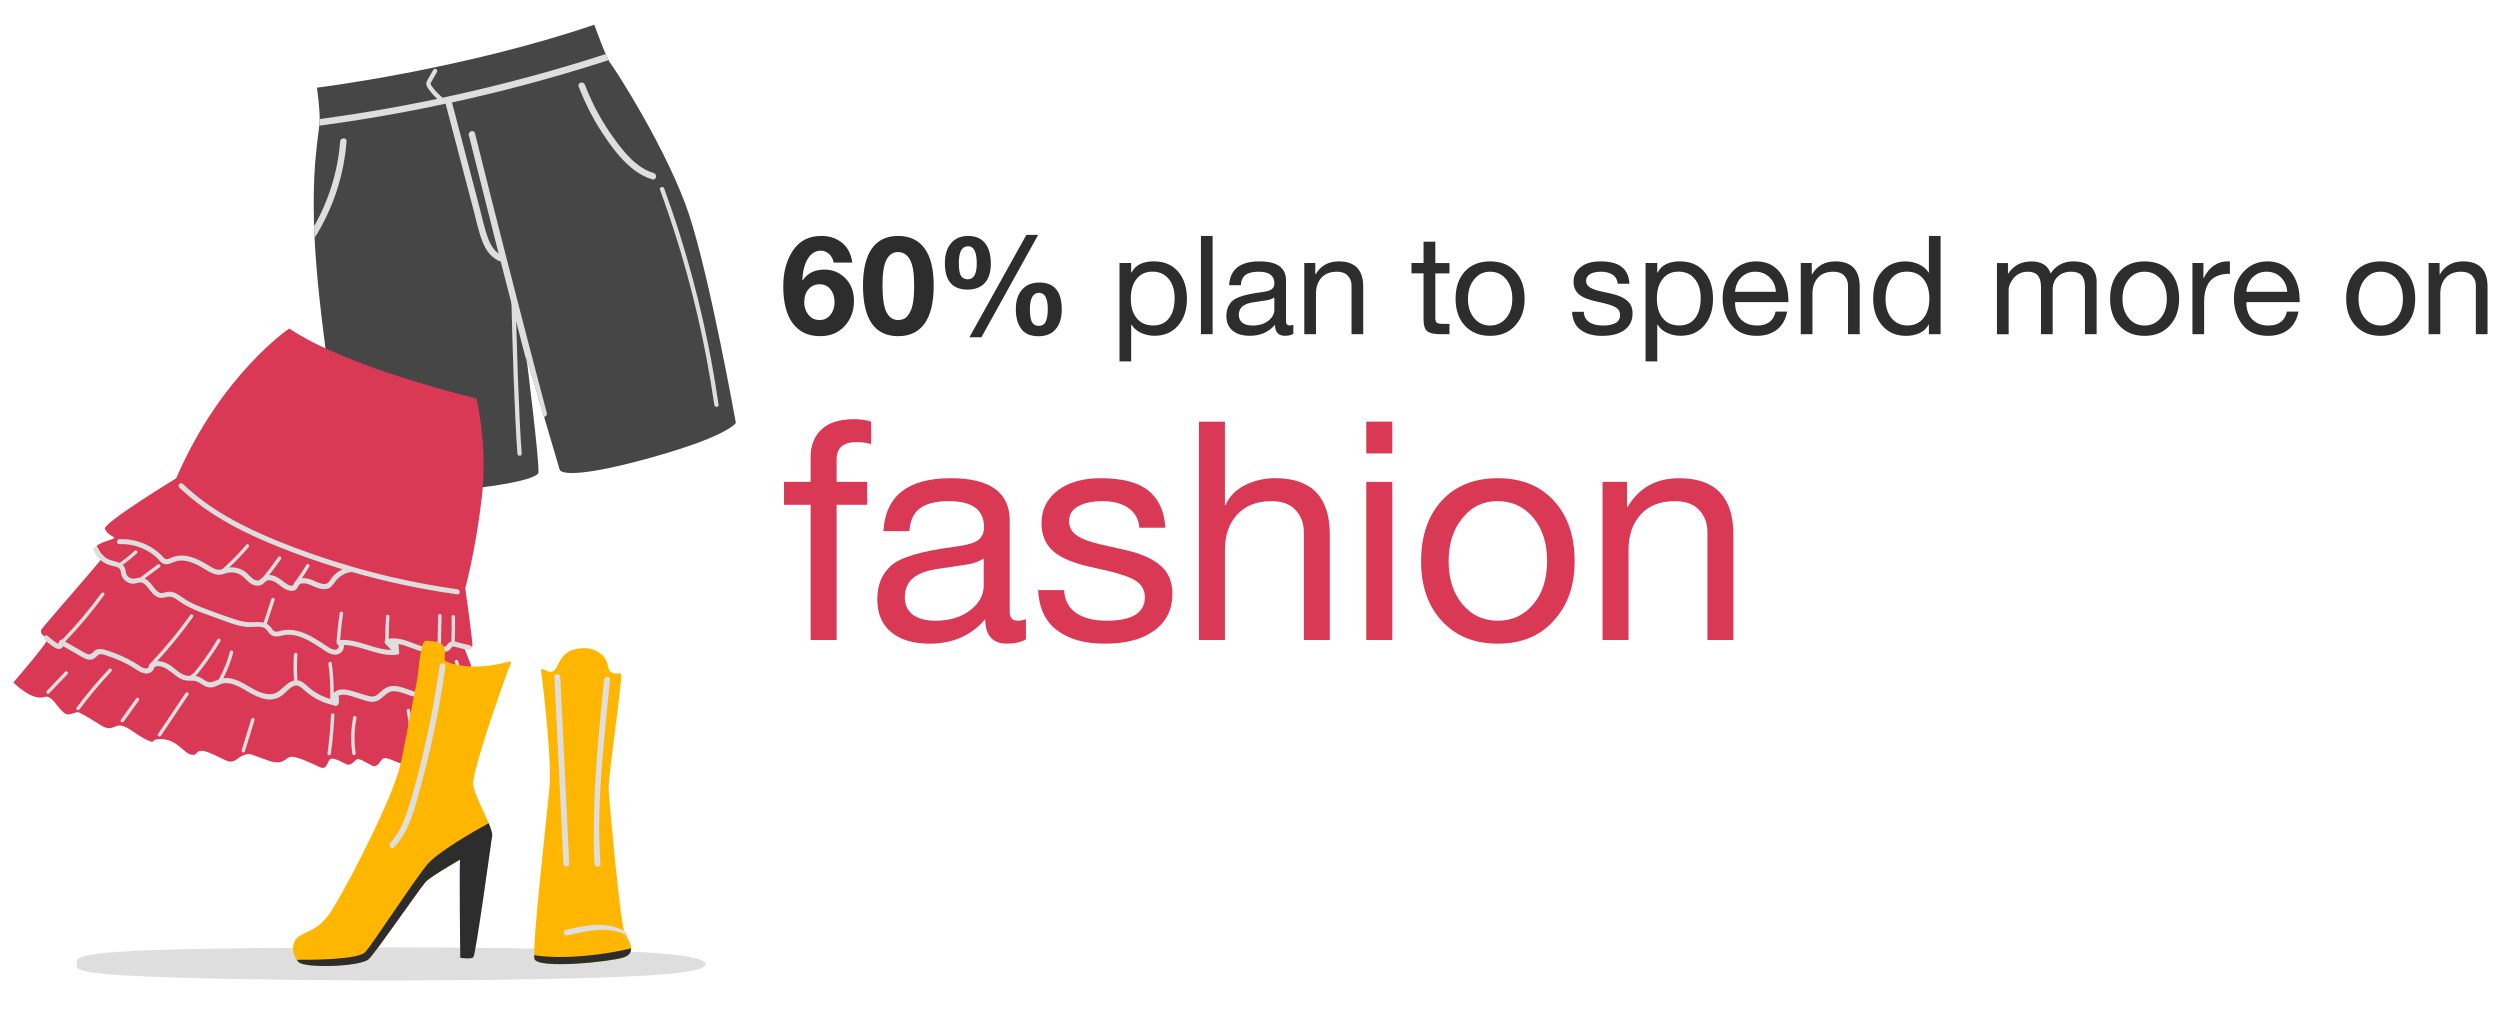
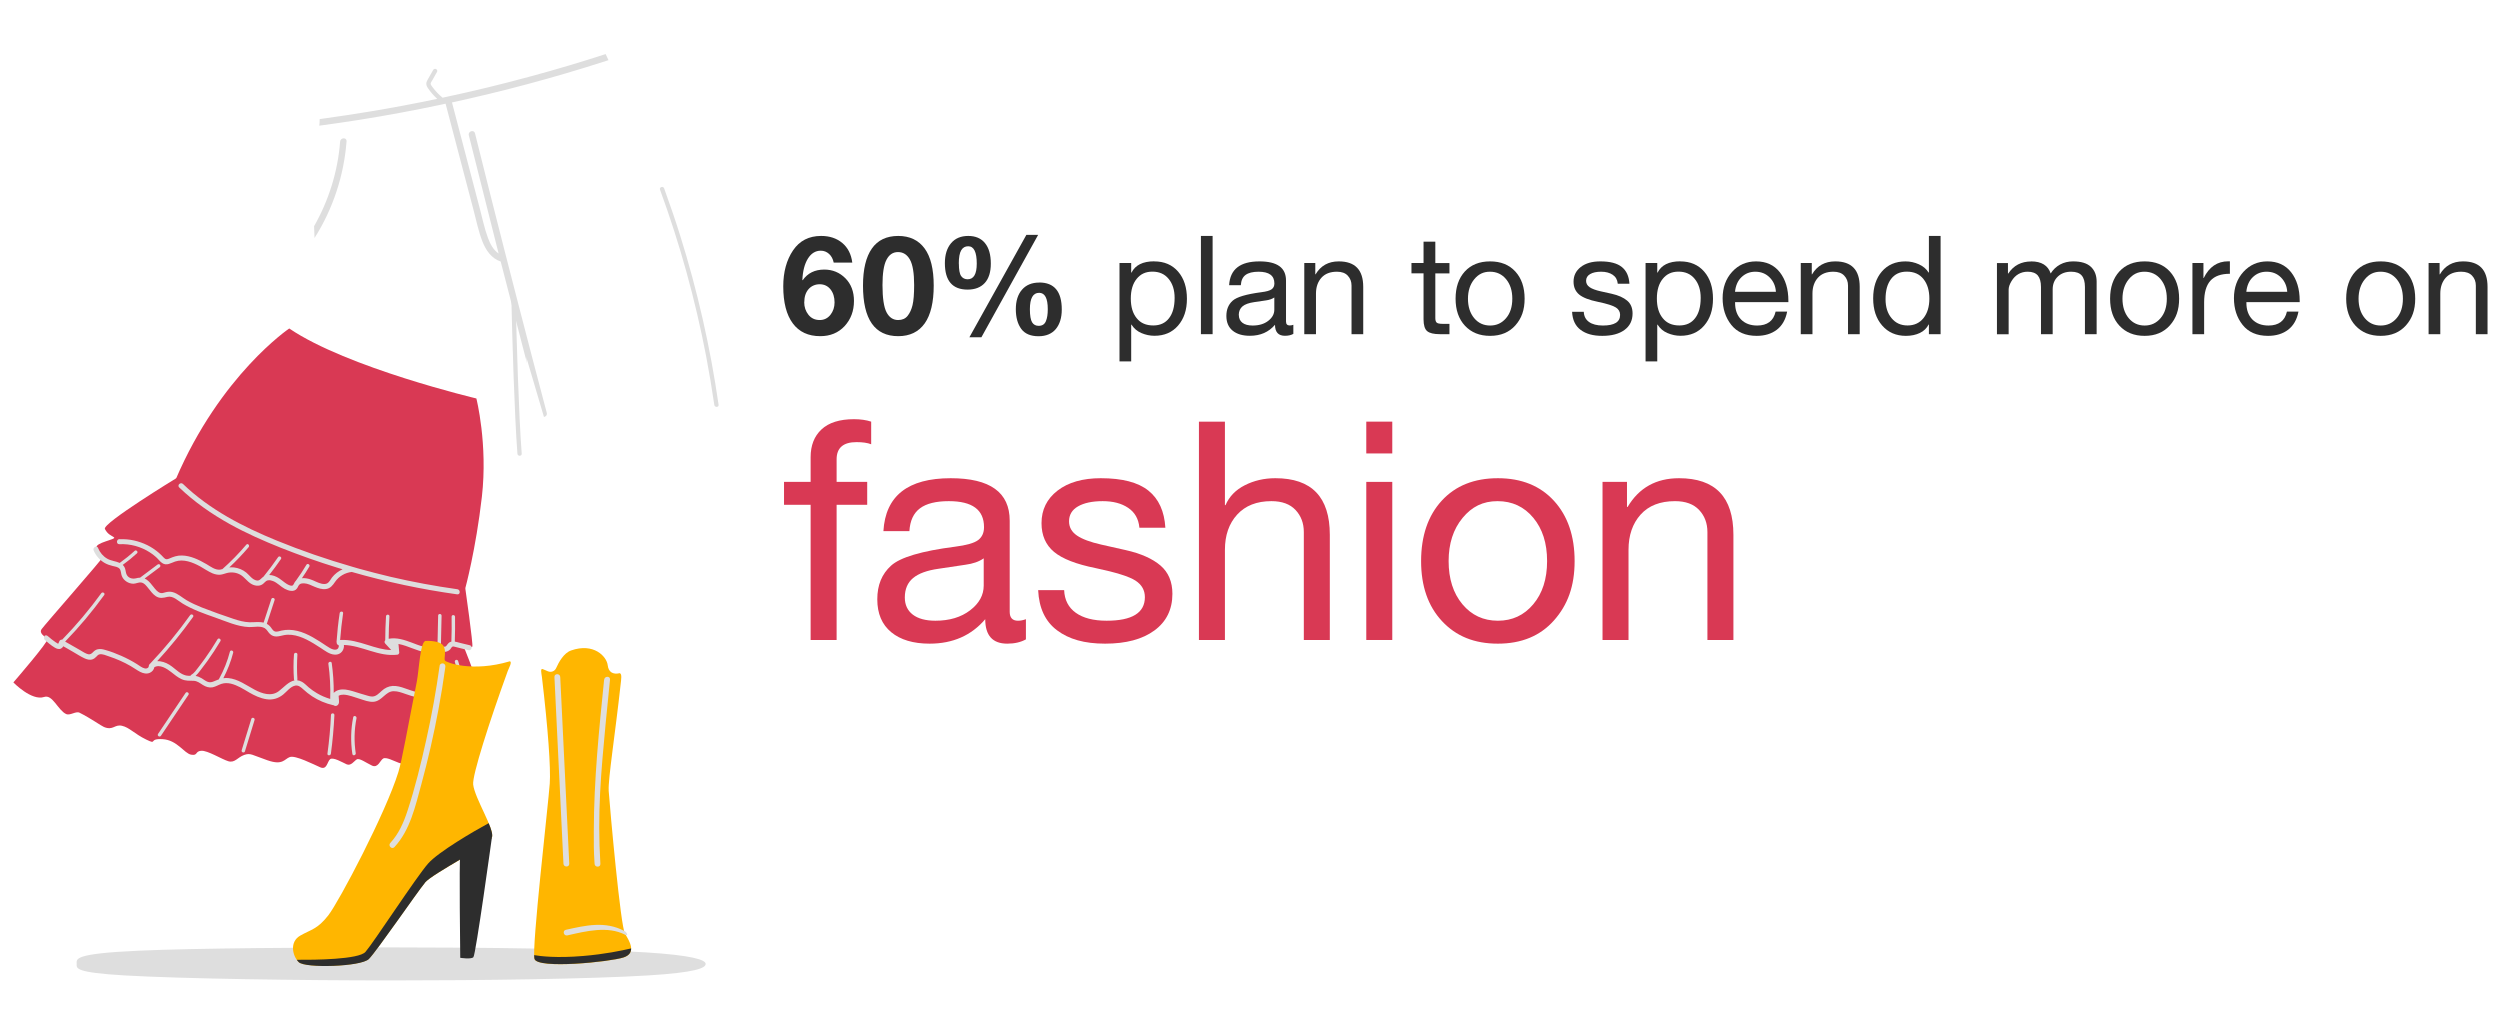
<svg xmlns="http://www.w3.org/2000/svg" viewBox="0 0 327 132">
  <defs>
    <style>.cls-1{fill:#ffb600;}.cls-2{fill:#d93954;}.cls-3,.cls-4{fill:#dedede;}.cls-5{fill:#464646;}.cls-6{fill:#2d2d2d;}.cls-4{mix-blend-mode:multiply;}.cls-7{isolation:isolate;}</style>
  </defs>
  <g class="cls-7">
    <g id="characters">
      <path class="cls-3" d="m10.03,126.08c0,.56-.36,1.12,6.33,1.51,7.52.43,22.79.65,34.81.65s26-.19,33.54-.65c6.29-.38,7.59-.97,7.59-1.51s-1.79-1.13-7.85-1.51c-7.55-.47-20.69-.65-33.29-.65-10.37,0-25.8.1-33.03.43-8.62.39-8.1,1.08-8.1,1.72Z" />
-       <path class="cls-5" d="m77.74,3.23s1.53,4.36,2.16,5.13c.62.77,7.5,11.47,10.23,19.71,2.72,8.24,6.12,27.24,6.12,27.24,0,0-.86,1.62-10.27,4.31-9.41,2.7-12.56,2.5-12.78,1.8s-4.35-14.74-4.35-14.74c0,0,1.69,13.43,1.58,15.11-.13,1.9-24.3,4.25-25.1,1.02-.8-3.23-3.46-20.07-4.09-30-.68-10.77.53-15.25.57-17.01.04-1.75-.36-4.33-.36-4.33,0,0,18.98-2.35,36.3-8.24Z" />
      <path class="cls-4" d="m79.23,7.07c-3.21,1.04-6.45,2.01-9.71,2.89-3.85,1.05-7.73,1.99-11.63,2.82-.5-.41-.94-.87-1.32-1.39-.09-.13-.27-.31-.24-.48.03-.14.14-.28.21-.4.21-.37.41-.73.62-1.1.18-.32-.32-.58-.5-.26-.23.41-.47.82-.7,1.23-.09.17-.19.34-.2.53-.01.22.08.42.21.61.34.52.76.99,1.22,1.41-2.93.62-5.88,1.17-8.83,1.66-1.99.33-3.99.63-6,.91-.18.03-.37.05-.55.08,0,.08,0,.15,0,.23,0,.18-.02.39-.05.63,1.74-.23,3.48-.49,5.21-.76,3.58-.57,7.14-1.23,10.68-1.98.21-.04.42-.09.63-.14.81,3.08,1.62,6.17,2.43,9.25.41,1.56.82,3.11,1.23,4.67.36,1.36.64,2.77,1.15,4.08.46,1.17,1.17,2.23,2.4,2.65,1.03,4.01,2.06,8.02,3.11,12.03.11.43.23.86.34,1.29-.07-.53-.11-.84-.11-.84,0,0,1.18,4.01,2.32,7.85.23-.04.44-.24.37-.53-1.26-4.75-2.5-9.5-3.73-14.26-1.23-4.76-2.45-9.52-3.65-14.28-.68-2.68-1.35-5.35-2.01-8.03-.13-.53-.94-.28-.81.25,1.19,4.77,2.39,9.53,3.6,14.29.1.39.2.79.3,1.18-.69-.46-1.11-1.26-1.39-2.02-.47-1.26-.74-2.6-1.08-3.89-.79-3-1.58-6-2.36-9-.42-1.62-.85-3.23-1.27-4.85,6.65-1.45,13.24-3.21,19.72-5.29.25-.08.5-.16.75-.24-.11-.22-.23-.48-.36-.77Z" />
-       <path class="cls-4" d="m85.52,22.64c-2.26-.68-3.87-2.68-5.2-4.52-1.58-2.17-2.86-4.54-3.82-7.05-.19-.51-1-.26-.81.25.79,2.06,1.78,4.04,2.98,5.9,1.09,1.68,2.33,3.4,3.88,4.7.82.69,1.74,1.23,2.77,1.54.52.16.71-.67.19-.82Z" />
+       <path class="cls-4" d="m85.52,22.64Z" />
      <path class="cls-4" d="m44.49,18.51c-.3,3.9-1.48,7.69-3.41,11.08.02.5.04,1.01.06,1.54,2.41-3.8,3.85-8.17,4.19-12.65.04-.54-.8-.5-.84.03Z" />
      <path class="cls-4" d="m66.89,39.18c.11,5.06.4,15.12.79,20.17.03.36.59.35.56-.02-.39-5.05-.68-15.1-.79-20.17,0-.36-.57-.35-.56.02Z" />
      <path class="cls-4" d="m86.87,24.64c-.12-.34-.66-.18-.54.17,2.6,7.09,4.62,14.4,6.04,21.82.4,2.1.75,4.21,1.06,6.33.05.36.62.34.56-.02-1.08-7.5-2.76-14.92-5.03-22.15-.65-2.07-1.35-4.11-2.09-6.15Z" />
      <path class="cls-6" d="m107.4,30.86c1.12,0,2.04.31,2.77.92.73.61,1.17,1.47,1.31,2.57h-2.43c-.1-.48-.3-.86-.61-1.14-.31-.28-.67-.42-1.08-.42-.7,0-1.26.35-1.69,1.04-.43.7-.67,1.63-.72,2.79l.04.04c.65-.94,1.59-1.4,2.83-1.4,1.08,0,2,.38,2.75,1.13s1.13,1.75,1.13,2.97c0,1.31-.41,2.4-1.22,3.29-.82.88-1.88,1.32-3.19,1.32-1.56,0-2.76-.55-3.59-1.67-.83-1.11-1.25-2.73-1.25-4.85,0-1.87.43-3.44,1.28-4.7.85-1.26,2.08-1.89,3.67-1.89Zm-2.21,8.66c0,.65.19,1.2.56,1.66s.86.68,1.48.68c.56,0,1.03-.23,1.39-.68.36-.46.54-1,.54-1.62,0-.7-.18-1.27-.53-1.71-.35-.44-.83-.67-1.41-.67s-1.1.22-1.47.65c-.37.43-.55,1-.55,1.69Z" />
      <path class="cls-6" d="m117.48,30.86c1.51,0,2.66.55,3.46,1.64s1.19,2.71,1.19,4.86-.39,3.83-1.18,4.94c-.79,1.11-1.94,1.67-3.46,1.67-3.07,0-4.61-2.2-4.61-6.61,0-2.14.39-3.75,1.16-4.85s1.92-1.65,3.45-1.65Zm-2.05,6.43c0,1.7.18,2.89.53,3.56.35.67.86,1.01,1.52,1.01.53,0,.94-.18,1.23-.54.29-.36.51-.83.65-1.41.14-.58.21-1.46.21-2.62,0-1.56-.18-2.67-.55-3.33-.37-.66-.89-.99-1.56-.99s-1.16.34-1.51,1.01c-.35.67-.52,1.78-.52,3.31Z" />
      <path class="cls-6" d="m126.64,30.86c.95,0,1.68.31,2.19.93s.77,1.51.77,2.69c0,1.1-.26,1.95-.79,2.53-.53.58-1.28.87-2.25.87-1.98,0-2.97-1.15-2.97-3.46,0-1.1.27-1.97.81-2.61.54-.64,1.29-.95,2.25-.95Zm-1.22,3.62c0,.8.1,1.35.3,1.63.2.28.48.42.85.42.79,0,1.19-.68,1.19-2.05,0-1.51-.37-2.27-1.12-2.27-.4,0-.7.17-.91.52-.21.35-.32.93-.32,1.75Zm10.37-3.76l-7.42,13.39h-1.57l7.45-13.39h1.53Zm.14,6.23c1.97,0,2.95,1.18,2.95,3.53,0,1.08-.26,1.93-.78,2.56-.52.62-1.28.94-2.26.94-1.03,0-1.79-.32-2.26-.96-.47-.64-.71-1.5-.71-2.58s.27-1.93.81-2.55,1.29-.93,2.25-.93Zm-1.22,3.49c0,.84.1,1.41.29,1.72.19.31.48.46.86.46.46,0,.77-.2.94-.6.17-.4.25-.93.25-1.58,0-1.43-.38-2.14-1.13-2.14-.8,0-1.21.71-1.21,2.14Z" />
      <path class="cls-6" d="m150.97,34.19c1.32,0,2.36.45,3.13,1.34.77.89,1.15,2.08,1.15,3.55s-.39,2.62-1.16,3.51c-.77.89-1.8,1.33-3.09,1.33-.58,0-1.14-.12-1.69-.35-.55-.23-.99-.6-1.31-1.11h-.04v4.81h-1.53v-12.87h1.53v1.26h.04c.49-.98,1.48-1.48,2.97-1.48Zm-3.06,4.86c0,1.08.25,1.94.77,2.57.51.64,1.23.95,2.17.95.89,0,1.58-.32,2.06-.95.49-.63.73-1.51.73-2.66,0-1.02-.26-1.85-.78-2.48-.52-.64-1.23-.95-2.12-.95s-1.55.31-2.06.94c-.51.62-.77,1.48-.77,2.57Z" />
      <path class="cls-6" d="m158.61,30.86v12.85h-1.53v-12.85h1.53Z" />
      <path class="cls-6" d="m164.74,34.19c2.32,0,3.47.83,3.47,2.5v5.36c0,.35.16.52.49.52.16,0,.31-.03.47-.09v1.19c-.3.17-.67.25-1.1.25-.86,0-1.3-.48-1.3-1.44-.82.96-1.91,1.44-3.28,1.44-.96,0-1.71-.22-2.26-.67s-.82-1.09-.82-1.93.27-1.49.81-1.98,1.79-.86,3.76-1.12c.67-.08,1.12-.21,1.36-.39s.35-.43.35-.76c0-1.02-.69-1.53-2.07-1.53-.76,0-1.32.14-1.7.42s-.58.73-.62,1.34h-1.53c.12-2.08,1.44-3.11,3.96-3.11Zm-2.7,7.02c0,.43.16.77.47,1.01.31.24.76.36,1.33.36.83,0,1.51-.2,2.04-.61.53-.41.8-.89.8-1.46v-1.6c-.28.19-.64.32-1.08.38l-1.57.23c-.68.1-1.19.28-1.51.55-.32.27-.49.65-.49,1.14Z" />
      <path class="cls-6" d="m175.11,34.19c2.14,0,3.2,1.11,3.2,3.33v6.19h-1.53v-6.35c0-.52-.16-.95-.49-1.3-.32-.35-.8-.52-1.42-.52-.88,0-1.55.26-2.03.79-.47.53-.71,1.22-.71,2.07v5.31h-1.53v-9.31h1.44v1.48h.04c.67-1.13,1.68-1.69,3.02-1.69Z" />
      <path class="cls-6" d="m187.74,31.62v2.79h1.85v1.35h-1.85v5.83c0,.28.05.47.16.59.11.12.38.18.81.18h.88v1.35h-1.26c-.79,0-1.34-.13-1.66-.4-.31-.26-.47-.78-.47-1.55v-6.01h-1.58v-1.35h1.58v-2.79h1.53Z" />
      <path class="cls-6" d="m194.91,34.19c1.39,0,2.49.44,3.3,1.33.81.89,1.21,2.07,1.21,3.55s-.4,2.58-1.21,3.49c-.81.91-1.91,1.37-3.3,1.37s-2.46-.44-3.29-1.32c-.82-.88-1.23-2.06-1.23-3.54s.4-2.67,1.21-3.56c.81-.88,1.91-1.32,3.3-1.32Zm-2.9,4.88c0,1.04.27,1.89.81,2.54.54.65,1.24.97,2.09.97s1.53-.32,2.08-.96c.55-.64.82-1.49.82-2.55s-.27-1.89-.81-2.55c-.54-.65-1.24-.98-2.11-.98s-1.52.33-2.06.99-.82,1.51-.82,2.54Z" />
      <path class="cls-6" d="m209.33,34.19c1.26,0,2.19.24,2.8.73.61.49.94,1.21,1,2.19h-1.53v-.02c-.05-.5-.27-.89-.66-1.15-.39-.26-.89-.4-1.5-.4s-1.1.1-1.45.31c-.35.2-.53.5-.53.88,0,.35.16.63.47.84.31.21.79.39,1.42.53l1.44.32c.9.2,1.58.51,2.05.91s.7.96.7,1.67c0,.92-.35,1.64-1.06,2.16-.71.52-1.67.77-2.9.77s-2.13-.26-2.83-.78c-.7-.52-1.07-1.31-1.12-2.37h1.53c.02.58.25,1.02.68,1.33.43.31,1.04.47,1.82.47,1.5,0,2.25-.46,2.25-1.39,0-.41-.18-.73-.55-.97-.37-.24-1.15-.49-2.35-.74-1.14-.23-1.96-.55-2.45-.95-.49-.41-.74-.97-.74-1.69,0-.79.32-1.43.95-1.92s1.48-.73,2.55-.73Z" />
      <path class="cls-6" d="m219.78,34.19c1.32,0,2.36.45,3.13,1.34.77.89,1.15,2.08,1.15,3.55s-.39,2.62-1.16,3.51c-.77.89-1.8,1.33-3.09,1.33-.58,0-1.14-.12-1.69-.35-.55-.23-.99-.6-1.31-1.11h-.04v4.81h-1.53v-12.87h1.53v1.26h.04c.49-.98,1.48-1.48,2.97-1.48Zm-3.06,4.86c0,1.08.25,1.94.77,2.57.51.64,1.23.95,2.17.95.89,0,1.58-.32,2.06-.95.49-.63.73-1.51.73-2.66,0-1.02-.26-1.85-.78-2.48-.52-.64-1.23-.95-2.12-.95s-1.55.31-2.06.94c-.51.62-.77,1.48-.77,2.57Z" />
      <path class="cls-6" d="m229.7,34.19c1.32,0,2.35.47,3.1,1.42.74.95,1.12,2.19,1.12,3.73v.18h-6.97v.11c0,.9.26,1.62.77,2.15.52.53,1.22.8,2.12.8,1.33,0,2.14-.61,2.41-1.82h1.51c-.2,1.04-.65,1.83-1.35,2.37-.7.53-1.57.8-2.63.8-1.46,0-2.57-.48-3.33-1.44s-1.13-2.12-1.13-3.49.41-2.53,1.24-3.44c.83-.91,1.87-1.37,3.13-1.37Zm2.59,3.98c-.05-.76-.32-1.38-.82-1.88s-1.12-.75-1.88-.75c-.71,0-1.31.24-1.8.71-.49.47-.77,1.11-.85,1.92h5.35Z" />
      <path class="cls-6" d="m240.05,34.19c2.14,0,3.2,1.11,3.2,3.33v6.19h-1.53v-6.35c0-.52-.16-.95-.49-1.3-.32-.35-.8-.52-1.42-.52-.88,0-1.55.26-2.03.79-.47.53-.71,1.22-.71,2.07v5.31h-1.53v-9.31h1.44v1.48h.04c.67-1.13,1.68-1.69,3.02-1.69Z" />
      <path class="cls-6" d="m253.83,30.86v12.85h-1.53v-1.26h-.04c-.24.48-.62.85-1.14,1.1-.52.25-1.13.38-1.83.38-1.28,0-2.32-.45-3.1-1.35-.79-.9-1.18-2.08-1.18-3.55s.38-2.64,1.14-3.52,1.79-1.32,3.09-1.32c.61,0,1.2.13,1.75.38.56.25.98.61,1.27,1.08h.04v-4.79h1.53Zm-7.2,8.28c0,1.02.26,1.85.79,2.48.53.64,1.22.95,2.09.95s1.57-.32,2.08-.96c.51-.64.77-1.49.77-2.55s-.25-1.91-.77-2.56c-.51-.65-1.24-.97-2.19-.97-.89,0-1.57.32-2.05.96-.48.64-.72,1.52-.72,2.64Z" />
      <path class="cls-6" d="m265.67,34.19c1.36,0,2.21.53,2.56,1.58.31-.5.72-.89,1.23-1.17.51-.28,1.08-.41,1.7-.41,1.06,0,1.83.24,2.33.71.5.47.75,1.12.75,1.93v6.88h-1.53v-6.17c0-.67-.14-1.17-.42-1.5s-.74-.5-1.38-.5c-.72,0-1.3.21-1.75.64-.45.43-.67.99-.67,1.68v5.85h-1.53v-6.17c0-.67-.14-1.17-.41-1.5-.28-.33-.72-.5-1.33-.5-.44,0-.85.1-1.21.31s-.66.51-.91.93c-.25.41-.37.78-.37,1.11v5.83h-1.53v-9.31h1.44v1.37h.04c.7-1.06,1.7-1.58,3.01-1.58Z" />
      <path class="cls-6" d="m280.52,34.19c1.39,0,2.49.44,3.3,1.33.81.89,1.21,2.07,1.21,3.55s-.4,2.58-1.21,3.49c-.81.91-1.91,1.37-3.3,1.37s-2.46-.44-3.29-1.32c-.82-.88-1.23-2.06-1.23-3.54s.4-2.67,1.21-3.56c.81-.88,1.91-1.32,3.3-1.32Zm-2.9,4.88c0,1.04.27,1.89.81,2.54.54.65,1.24.97,2.09.97s1.53-.32,2.08-.96c.55-.64.82-1.49.82-2.55s-.27-1.89-.81-2.55c-.54-.65-1.24-.98-2.11-.98s-1.52.33-2.06.99-.82,1.51-.82,2.54Z" />
      <path class="cls-6" d="m291.67,34.19v1.62c-1.15,0-2,.3-2.55.91-.55.61-.82,1.55-.82,2.83v4.16h-1.53v-9.31h1.44v1.96h.04c.71-1.45,1.78-2.18,3.2-2.18h.22Z" />
      <path class="cls-6" d="m296.58,34.19c1.32,0,2.35.47,3.1,1.42.74.95,1.12,2.19,1.12,3.73v.18h-6.97v.11c0,.9.26,1.62.77,2.15.52.53,1.22.8,2.12.8,1.33,0,2.14-.61,2.41-1.82h1.51c-.2,1.04-.65,1.83-1.35,2.37-.7.53-1.57.8-2.63.8-1.46,0-2.57-.48-3.33-1.44s-1.13-2.12-1.13-3.49.41-2.53,1.24-3.44c.83-.91,1.87-1.37,3.13-1.37Zm2.59,3.98c-.05-.76-.32-1.38-.82-1.88s-1.12-.75-1.88-.75c-.71,0-1.31.24-1.8.71-.49.47-.77,1.11-.85,1.92h5.35Z" />
      <path class="cls-6" d="m311.4,34.19c1.39,0,2.49.44,3.3,1.33.81.89,1.21,2.07,1.21,3.55s-.4,2.58-1.21,3.49c-.81.91-1.91,1.37-3.3,1.37s-2.46-.44-3.29-1.32c-.82-.88-1.23-2.06-1.23-3.54s.4-2.67,1.21-3.56c.81-.88,1.91-1.32,3.3-1.32Zm-2.9,4.88c0,1.04.27,1.89.81,2.54.54.65,1.24.97,2.09.97s1.53-.32,2.08-.96c.55-.64.82-1.49.82-2.55s-.27-1.89-.81-2.55c-.54-.65-1.24-.98-2.11-.98s-1.52.33-2.06.99-.82,1.51-.82,2.54Z" />
      <path class="cls-6" d="m322.17,34.19c2.14,0,3.2,1.11,3.2,3.33v6.19h-1.53v-6.35c0-.52-.16-.95-.49-1.3-.32-.35-.8-.52-1.42-.52-.88,0-1.55.26-2.03.79-.47.53-.71,1.22-.71,2.07v5.31h-1.53v-9.31h1.44v1.48h.04c.67-1.13,1.68-1.69,3.02-1.69Z" />
      <path class="cls-2" d="m111.71,54.83c.85,0,1.6.11,2.24.32v2.96c-.48-.19-1.12-.28-1.92-.28-1.73,0-2.6.75-2.6,2.24v2.96h4v3h-4v17.68h-3.4v-17.68h-3.48v-3h3.48v-3.24c0-1.52.47-2.73,1.42-3.62s2.37-1.34,4.26-1.34Z" />
      <path class="cls-2" d="m124.35,62.55c5.15,0,7.72,1.85,7.72,5.56v11.92c0,.77.36,1.16,1.08,1.16.35,0,.69-.07,1.04-.2v2.64c-.67.37-1.48.56-2.44.56-1.92,0-2.88-1.07-2.88-3.2-1.81,2.13-4.24,3.2-7.28,3.2-2.13,0-3.81-.5-5.02-1.5-1.21-1-1.82-2.43-1.82-4.3s.6-3.31,1.8-4.4,3.99-1.92,8.36-2.48c1.49-.19,2.5-.47,3.02-.86.52-.39.78-.95.78-1.7,0-2.27-1.53-3.4-4.6-3.4-1.68,0-2.94.31-3.78.94-.84.63-1.3,1.62-1.38,2.98h-3.4c.27-4.61,3.2-6.92,8.8-6.92Zm-6,15.6c0,.96.35,1.71,1.04,2.24.69.53,1.68.8,2.96.8,1.84,0,3.35-.45,4.54-1.36,1.19-.91,1.78-1.99,1.78-3.24v-3.56c-.61.43-1.41.71-2.4.84l-3.48.52c-1.52.21-2.64.62-3.36,1.22-.72.6-1.08,1.45-1.08,2.54Z" />
      <path class="cls-2" d="m143.99,62.55c2.8,0,4.87.54,6.22,1.62,1.35,1.08,2.09,2.7,2.22,4.86h-3.4v-.04c-.11-1.12-.59-1.97-1.46-2.56-.87-.59-1.98-.88-3.34-.88s-2.43.23-3.22.68c-.79.45-1.18,1.11-1.18,1.96,0,.77.35,1.39,1.04,1.86.69.47,1.75.86,3.16,1.18l3.2.72c2,.45,3.52,1.13,4.56,2.02,1.04.89,1.56,2.13,1.56,3.7,0,2.05-.79,3.65-2.36,4.8-1.57,1.15-3.72,1.72-6.44,1.72s-4.73-.58-6.28-1.74-2.37-2.91-2.48-5.26h3.4c.05,1.28.56,2.27,1.52,2.96s2.31,1.04,4.04,1.04c3.33,0,5-1.03,5-3.08,0-.91-.41-1.63-1.22-2.16-.81-.53-2.55-1.08-5.22-1.64-2.53-.51-4.35-1.21-5.44-2.12-1.09-.91-1.64-2.16-1.64-3.76,0-1.76.7-3.18,2.1-4.26,1.4-1.08,3.29-1.62,5.66-1.62Z" />
      <path class="cls-2" d="m160.22,55.15v10.92h.08c.48-1.12,1.32-1.99,2.52-2.6,1.2-.61,2.53-.92,4-.92,4.75,0,7.12,2.47,7.12,7.4v13.76h-3.4v-14.12c0-1.15-.36-2.11-1.08-2.88s-1.77-1.16-3.16-1.16c-1.92,0-3.41.59-4.48,1.76-1.07,1.17-1.6,2.71-1.6,4.6v11.8h-3.4v-28.56h3.4Z" />
      <path class="cls-2" d="m182.11,55.15v4.16h-3.4v-4.16h3.4Zm0,7.88v20.68h-3.4v-20.68h3.4Z" />
      <path class="cls-2" d="m195.92,62.55c3.09,0,5.54.99,7.34,2.96,1.8,1.97,2.7,4.6,2.7,7.88s-.9,5.73-2.7,7.76c-1.8,2.03-4.25,3.04-7.34,3.04s-5.47-.98-7.3-2.94-2.74-4.58-2.74-7.86.9-5.94,2.7-7.9c1.8-1.96,4.25-2.94,7.34-2.94Zm-6.44,10.84c0,2.32.6,4.2,1.8,5.64,1.2,1.44,2.75,2.16,4.64,2.16s3.41-.71,4.62-2.14c1.21-1.43,1.82-3.31,1.82-5.66s-.6-4.21-1.8-5.66c-1.2-1.45-2.76-2.18-4.68-2.18s-3.37.73-4.58,2.2c-1.21,1.47-1.82,3.35-1.82,5.64Z" />
      <path class="cls-2" d="m219.61,62.55c4.75,0,7.12,2.47,7.12,7.4v13.76h-3.4v-14.12c0-1.15-.36-2.11-1.08-2.88s-1.77-1.16-3.16-1.16c-1.95,0-3.45.59-4.5,1.76-1.05,1.17-1.58,2.71-1.58,4.6v11.8h-3.4v-20.68h3.2v3.28h.08c1.49-2.51,3.73-3.76,6.72-3.76Z" />
      <path class="cls-2" d="m60.86,76.94s1.06,7.45.92,7.64c-.14.2-1.21-.21-1.21-.21,0,0,1.79,4.3,1.64,4.81s-.43.11-1.31-.16c0,0,1.37,6.22,1.44,7.04.07.82-2.49.59-3.43.78-.94.19-1.2.5-1.2.5,0,0,.5.27-.33.85-.83.58-2.74-.11-3.28.73-.54.84-1.23,1.11-1.92.86-.69-.25-1.67-.8-2.07-.56-.39.24-.67,1.28-1.45.92-.77-.36-1.65-1.03-2-.81-.35.22-.76.89-1.32.64-.56-.25-1.79-.99-2.17-.66-.38.33-.4,1.44-1.29,1.05s-3.25-1.6-3.97-1.34c-.72.26-.91,1.13-2.94.42-2.03-.7-2.19-.99-3.04-.69-.85.3-1.21,1.07-2.06.82s-2.73-1.44-3.56-1.37c-.82.07-.4.67-1.31.51s-1.81-1.92-3.74-2.03c-1.93-.11-.6.8-2.14.05-1.54-.75-2.19-1.58-3.17-1.8s-1.14.66-2.35.16c-.35-.14-1.75-1.15-3.2-1.87-.49-.24-1.23.42-1.76.17-1.06-.5-1.77-2.6-2.86-2.23-1.65.56-4.03-1.9-4.03-1.9,0,0,4.72-5.46,4.47-5.7-.25-.24-1.19-.69-.77-1.28.42-.59,8.07-9.3,7.98-9.4s-.49-.51-.79-1.21c-.31-.7,2.67-1.11,2.27-1.39-.4-.28-.81-.37-1.19-1.09-.38-.72,9.35-6.65,9.35-6.65l37.78,14.38Z" />
      <path class="cls-2" d="m37.84,42.96s-9,6.06-14.85,19.73c0,0,1.7,3.68,17.44,9.83,16.08,5.59,20.43,4.43,20.43,4.43,0,0,1.38-5.06,2.17-11.97.79-6.91-.72-12.86-.72-12.86,0,0-16.9-4.01-24.47-9.15Z" />
      <path class="cls-4" d="m15.63,70.53c1.26-.06,2.5.22,3.63.77.55.27,1.05.61,1.52,1.01.23.2.44.42.65.64.23.25.41.24.71.11.55-.24,1.05-.42,1.66-.4.56.01,1.12.15,1.64.35.54.21,1.06.48,1.57.78.53.31,1.12.79,1.78.72.1-.01.2-.04.3-.07,1.12-.99,2.16-2.06,3.13-3.2.19-.22.49.11.3.33-.79.93-1.64,1.82-2.53,2.65.2-.02.41-.02.61,0,.6.07,1.16.3,1.62.68.42.35.8.95,1.38,1.03.32.04.46-.16.68-.36.06-.06.13-.1.19-.15.67-.82,1.3-1.67,1.9-2.54.16-.24.54,0,.38.24-.49.71-1,1.41-1.54,2.09.46,0,.92.19,1.3.44.26.17.49.37.74.55.25.18.6.42.92.41.24-.01.3-.39.44-.55.02-.03.05-.05.07-.07.5-.68.97-1.39,1.4-2.12.15-.25.52,0,.38.24-.3.52-.63,1.02-.97,1.52.36-.04.74.03,1.08.14.51.16.97.46,1.5.58.24.05.53.07.75-.06.27-.16.41-.51.6-.75.37-.47.85-.84,1.39-1.08-.21-.06-.43-.12-.64-.19-2.51-.77-4.99-1.65-7.44-2.62-2.27-.91-4.52-1.9-6.66-3.09-2.39-1.33-4.65-2.9-6.63-4.8-.31-.3.18-.75.49-.46,3.47,3.34,7.82,5.59,12.25,7.4,3.23,1.32,6.54,2.46,9.9,3.43.26.07.7.2.9.26,1.37.38,2.74.73,4.12,1.06,2.88.67,5.79,1.21,8.72,1.62.42.06.41.73-.02.67-4.66-.65-9.27-1.63-13.79-2.93-.86.1-1.67.55-2.17,1.28-.32.47-.63.89-1.23.96-.5.06-1-.11-1.46-.3-.45-.19-.88-.43-1.38-.45-.18,0-.38,0-.53.1-.21.13-.24.36-.38.55-.38.55-1.12.33-1.61.07-.54-.29-.97-.8-1.55-1.02-.21-.08-.44-.14-.67-.09-.31.06-.46.37-.72.53-.46.29-1.06.18-1.5-.1-.52-.33-.86-.88-1.4-1.18-.54-.3-1.18-.36-1.77-.2-.28.08-.54.18-.83.21-.35.03-.7-.05-1.02-.18-.56-.24-1.07-.6-1.6-.9-.97-.53-2.18-1.02-3.29-.64-.57.19-1.11.6-1.7.19-.3-.21-.52-.53-.79-.77-.25-.23-.52-.43-.8-.61-1.19-.77-2.59-1.15-4-1.08-.43.02-.41-.65.02-.67Z" />
      <path class="cls-4" d="m12.84,71.71c.24.57.64,1.05,1.18,1.36.51.3,1.11.32,1.64.56.68-.49,1.33-1.01,1.95-1.58.21-.19.52.14.3.33-.59.54-1.21,1.04-1.86,1.51.09.08.17.18.23.29.15.27.14.58.24.87.19.55.76.72,1.28.59.18-.05.35-.08.52-.08l2.28-1.71c.1-.07.23-.08.32.01.08.08.08.24-.01.32-.66.5-1.33.99-1.99,1.49.09.04.18.09.27.15.36.26.62.61.89.95.23.29.5.66.87.78.23.07.44,0,.66-.07.33-.09.65-.12.98-.03.67.18,1.23.71,1.82,1.06.64.37,1.32.68,2,.95,1.37.54,2.77,1.03,4.17,1.5.67.22,1.35.41,2.06.43.61.02,1.24-.1,1.84.05.34-1.03.67-2.05,1.01-3.08.09-.27.52-.14.43.13-.34,1.04-.68,2.07-1.02,3.11.15.08.29.18.41.31.2.21.34.56.62.67.27.11.62-.04.89-.1.32-.07.66-.11.99-.1,1.46.02,2.82.76,4.02,1.53.31.19.61.4.91.6.28.18.57.38.9.45.25.05.5.02.62-.22.04-.08.11-.31,0-.36-.16-.06-.22-.19-.22-.32-.01-.03-.02-.06-.02-.11.09-1.25.22-2.51.41-3.75.04-.28.49-.27.45.01-.17,1.16-.3,2.33-.39,3.5,1.24-.08,2.44.28,3.61.65.99.31,2.02.65,3.07.66-.26-.28-.52-.56-.78-.84-.13-.14-.11-.32,0-.44,0-1.04.04-2.09.1-3.13.02-.29.47-.28.45.01-.06.98-.09,1.95-.1,2.93,1.02-.2,2.05.14,3.01.5,1.03.39,2.14.88,3.25.56.03,0,.06-.01.08-.01.01-.02.02-.03.04-.04.03-1.35.06-2.69.09-4.04,0-.29.45-.28.45.01-.03,1.33-.06,2.66-.09,3.99.24.07.55.15.72-.05.1-.12.17-.26.29-.36.1-.1.22-.16.36-.19.04-1.09.05-2.18.03-3.26,0-.29.44-.27.45.01.02,1.08,0,2.16-.03,3.25.25.04.49.12.73.18.41.1.83.2,1.24.3.42.1.22.75-.2.64-.4-.1-.81-.2-1.21-.3-.2-.05-.4-.1-.59-.15-.09-.02-.21-.06-.3,0-.11.07-.18.25-.27.34-.12.13-.26.22-.43.28-.34.11-.69.04-1.02-.06-.04.05-.1.1-.18.12-1.12.32-2.25-.06-3.3-.46-.59-.22-1.21-.47-1.84-.58.03.3.06.6.08.89,0,.02,0,.03,0,.05.07.18,0,.44-.22.46-2.44.31-4.62-1.2-7-1.27.03.17,0,.35-.06.53-.19.52-.67.79-1.21.73-.66-.06-1.21-.51-1.75-.86-.61-.4-1.23-.79-1.89-1.12-.6-.29-1.25-.53-1.91-.6-.33-.03-.66-.03-.99.03-.33.06-.65.17-.99.18-.33.01-.63-.1-.87-.33-.25-.23-.39-.58-.69-.76-.58-.34-1.4-.12-2.04-.14-1.54-.06-3.04-.76-4.47-1.26-1.45-.51-2.91-1.02-4.23-1.82-.58-.35-1.24-1.05-1.98-.87-.55.14-1.01.24-1.52-.09-.39-.26-.67-.65-.96-1.01-.24-.3-.54-.72-.95-.78-.33-.05-.67.15-1.01.16-.32,0-.65-.1-.92-.28-.27-.18-.49-.43-.61-.74-.12-.29-.08-.71-.3-.95-.22-.24-.62-.29-.92-.36-.35-.08-.69-.2-1.01-.38-.64-.37-1.16-.95-1.45-1.64-.17-.4.43-.71.59-.32Z" />
      <path class="cls-4" d="m5.79,83.19c.15-.13.33-.11.47.02.31.27.63.53.98.77.09.06.17.12.27.17.02,0,.03.01.03.02.02,0,.03.01.05.02,0,0,.01,0,.02,0,.01-.02.03-.05.04-.05.04-.07.07-.14.1-.24.05-.15.22-.26.38-.23,1.85-1.9,3.56-3.93,5.12-6.08.17-.23.55,0,.38.24-1.55,2.15-3.26,4.18-5.11,6.09.63.36,1.26.72,1.89,1.08.3.17.59.37.9.5.34.15.54.12.8-.14.19-.2.38-.37.65-.43.32-.08.65-.02.96.07.74.2,1.46.48,2.16.79.7.31,1.39.67,2.04,1.08.32.2.65.48,1.02.56.14.03.28.01.39-.07.16-.11.1-.19.15-.35.03-.09.1-.17.19-.24,0,0,0-.02.02-.02,1.87-1.97,3.6-4.07,5.18-6.29.17-.23.55,0,.38.24-1.44,2.02-3.01,3.95-4.69,5.78.13,0,.26,0,.39.02.57.08,1.1.34,1.55.69.57.43,1.14,1.02,1.86,1.17.19.04.38.04.57.03.01-.05.05-.1.11-.14.39-.22.65-.64.92-.98.3-.39.6-.78.88-1.18.57-.8,1.11-1.62,1.61-2.47.15-.25.53,0,.38.24-.54.9-1.12,1.79-1.73,2.64-.31.43-.63.85-.95,1.26-.18.23-.36.46-.57.65.28.05.55.16.8.31.25.15.48.34.75.45.33.14.63.05.94-.09.19-.09.38-.16.57-.23,0-.02,0-.05.02-.07.62-1.12,1.09-2.31,1.41-3.54.07-.28.5-.15.43.13-.3,1.16-.74,2.28-1.29,3.34.21-.03.42-.04.64-.02,1.3.13,2.34.93,3.45,1.52.98.52,2.2.93,3.17.19.64-.49,1.28-1.26,2.05-1.4-.04-.04-.07-.09-.07-.15-.08-1.08-.08-2.17,0-3.25.02-.29.47-.28.45.01-.07,1.08-.07,2.17,0,3.25,0,.05-.01.09-.03.12.2.02.41.08.64.21.33.19.59.48.87.72.33.28.69.53,1.06.75.55.33,1.14.58,1.75.76.05-1.53-.03-3.07-.24-4.59-.04-.28.4-.39.44-.1.18,1.29.27,2.6.26,3.9.39-.4.97-.5,1.51-.44.68.08,1.34.34,1.99.53.3.09.61.19.91.27.31.09.64.18.95.06.47-.18.81-.64,1.22-.93.45-.31.97-.45,1.52-.39,1.13.11,2.12.8,3.26.84,1.22.04,2.42-.57,3.09-1.59.03-.04.06-.07.1-.1-.2-.82-.4-1.65-.58-2.47-.06-.28.37-.38.44-.1.19.84.39,1.68.6,2.52.04,0,.08.02.12.05.16.11.33.21.5.32.07.04.24.17.33.14.07-.03.18-.18.22-.24.1-.14.13-.31.26-.44-.2-.69-.4-1.39-.6-2.08-.03-.12.05-.24.17-.27.12-.03.24.05.27.17.2.68.39,1.36.59,2.04.2.01.41.11.59.2.33.18.69.31,1.06.4.42.1.22.74-.2.64-.39-.09-.76-.23-1.11-.41-.11-.05-.21-.12-.32-.15,0,.03-.03.06-.04.08-.05.11-.1.19-.18.28-.24.29-.51.52-.91.44-.31-.06-.59-.27-.86-.45-.58.79-1.44,1.36-2.39,1.59-1.11.28-2.11,0-3.15-.38-.49-.17-1-.36-1.52-.35-.53,0-.9.31-1.28.64-.38.34-.78.68-1.31.74-.63.07-1.28-.21-1.87-.39-.67-.2-1.39-.51-2.09-.54-.23,0-.46.03-.65.15.01.17.03.34.04.52.01.16.03.31-.02.47-.06.19-.21.33-.41.34-.11,0-.2-.04-.28-.1-.01,0-.03,0-.04,0-.98-.22-1.93-.62-2.77-1.17-.41-.27-.79-.58-1.15-.91-.3-.27-.63-.57-1.06-.48-.63.13-1.1.8-1.58,1.18-.63.5-1.36.72-2.16.6-.82-.12-1.57-.48-2.28-.89-.76-.45-1.52-.94-2.39-1.15-.41-.09-.83-.1-1.23.03-.4.13-.75.37-1.16.45-.46.08-.87-.06-1.26-.3-.39-.24-.73-.53-1.2-.55-.56-.02-1.05.03-1.58-.21-.51-.23-.94-.59-1.38-.94-.55-.43-1.5-1.06-2.2-.62-.05.32-.28.58-.58.72-.42.19-.87.08-1.27-.12-.44-.23-.84-.53-1.26-.77-.45-.26-.91-.49-1.38-.7-.47-.21-.95-.39-1.43-.55-.36-.12-.86-.36-1.25-.27-.19.04-.29.18-.42.31-.14.15-.3.27-.49.34-.37.13-.75.01-1.09-.15-.51-.24-.99-.56-1.48-.84-.42-.24-.83-.48-1.25-.72-.07.12-.17.23-.3.3-.28.14-.59.02-.83-.13-.47-.28-.9-.65-1.31-1.01-.13-.12-.11-.37.02-.47Z" />
-       <path class="cls-4" d="m6.13,90.36c.8-.83,1.59-1.66,2.39-2.49.2-.21.5.12.3.33-.8.83-1.59,1.66-2.39,2.49-.2.21-.5-.12-.3-.33Z" />
-       <path class="cls-4" d="m10.02,92.55c1.31-1.76,2.73-3.45,4.24-5.05.2-.21.5.12.3.33-1.48,1.57-2.87,3.23-4.16,4.96-.17.23-.55,0-.38-.24Z" />
-       <path class="cls-4" d="m15.81,94.14c.66-.93,1.32-1.85,1.99-2.78.17-.23.55,0,.38.24-.66.93-1.32,1.85-1.99,2.78-.17.23-.55,0-.38-.24Z" />
      <path class="cls-4" d="m20.67,96c1.2-1.79,2.4-3.57,3.6-5.36.16-.24.54,0,.38.24l-3.6,5.36c-.16.24-.54,0-.38-.24Z" />
      <path class="cls-4" d="m43.74,93.53c-.08,1.69-.23,3.38-.46,5.06-.04.28-.49.27-.45-.01.23-1.68.39-3.37.46-5.06.01-.29.46-.28.45.01Z" />
      <path class="cls-4" d="m46.63,93.95c-.3,1.5-.33,3.06-.1,4.57.04.28-.39.39-.44.1-.24-1.6-.21-3.22.11-4.81.06-.28.48-.15.43.13Z" />
      <path class="cls-4" d="m57.14,91.89c.1,1.59.21,3.18.31,4.77.02.29-.43.27-.45-.01-.1-1.59-.21-3.18-.31-4.77-.02-.29.43-.27.45.01Z" />
-       <path class="cls-4" d="m53.63,92.89c.3,1.68.47,3.39.51,5.1,0,.29-.44.27-.45-.01-.03-1.67-.2-3.34-.49-4.99-.05-.28.38-.39.44-.1Z" />
      <path class="cls-4" d="m33.3,94.17l-1.26,4.1c-.08.28-.51.14-.43-.13l1.26-4.1c.08-.28.51-.14.43.13Z" />
      <path class="cls-1" d="m55.58,115.45c1.02-1.22,8.35-4.89,8.76-5.91.41-1.02-2.24-5.09-2.45-6.93-.13-1.2,2.12-8.22,4.52-14.83.15-.4.63-1.23.27-1.28-4.94,1.47-8.31.15-8.48-.1-.17-.25.25-1.32-.25-1.99-.46-.62-2-.59-2.21-.58-.78-.14-.92,3.79-1.22,5.32-1.2,6.05-1.93,10.28-2.41,11.83-1.63,5.3-7.74,16.91-9.17,18.75-1.43,1.83-2.24,1.83-3.67,2.65-1.43.82-1.02,2.65-.2,3.46.81.82,8.15.61,9.17-.41,1.02-1.02,6.32-8.76,7.34-9.98Z" />
      <path class="cls-6" d="m55.58,115.45c1.02-1.22,8.35-4.89,8.76-5.91.14-.34-.07-1.04-.42-1.87-1.91,1.03-6.6,3.77-7.93,5.29-1.57,1.79-7.1,10.3-8.19,11.55-.87.99-6.62,1.05-8.98,1.03.08.11.16.22.26.31.81.82,8.15.61,9.17-.41,1.02-1.02,6.32-8.76,7.34-9.98Z" />
      <path class="cls-6" d="m64.34,109.54s-2.11,15.35-2.42,15.66c-.31.31-1.72.08-1.72.08,0,0-.16-12.87,0-13.34.16-.47,4.14-2.4,4.14-2.4Z" />
      <path class="cls-4" d="m57.98,86.78c-.18-.05-.44.06-.47.27-.46,3.27-1.04,6.52-1.76,9.74-.69,3.1-1.45,6.22-2.44,9.24-.5,1.53-1.15,3.04-2.26,4.23-.33.36.2.9.54.54,2.05-2.2,2.74-5.35,3.51-8.17.88-3.22,1.62-6.48,2.24-9.77.35-1.86.65-3.73.91-5.61.03-.2-.05-.41-.27-.47Z" />
      <path class="cls-1" d="m79.62,103.36c-.1-1.34.87-7.55,1.55-13.77.09-.81.2-1.42-.1-1.54-.93.22-1.48-.17-1.58-1.03-.13-1.16-1.84-2.98-4.79-1.94-.95.33-1.61,1.52-1.96,2.31-.18.41-.65.59-1.06.42l-.59-.25c-.49-.29-.26.54-.21.97.81,6.82,1.17,11.98,1.03,13.94-.19,2.72-2.39,21.6-2,22.96.39,1.36,9.9.39,11.65-.19,1.75-.58.78-2.14.19-3.11-.58-.97-1.94-16.05-2.14-18.76Z" />
      <path class="cls-6" d="m76.29,125.04c-3.45.3-5.64.03-6.42-.11,0,.23.02.4.04.49.39,1.36,9.9.39,11.65-.19.76-.25,1-.69.99-1.18-1.27.3-3.49.76-6.26.99Z" />
      <path class="cls-4" d="m81.62,121.75c-2.48-1.3-5.01-.71-7.61-.13-.48.11-.28.84.2.73,2.38-.54,5.28-1.28,7.57-.08.43.23.28-.3-.15-.52Z" />
      <path class="cls-4" d="m73.54,93.93c-.09-1.79-.17-3.58-.26-5.38-.02-.49-.78-.49-.76,0,.31,6.35.61,12.69.92,19.04.09,1.79.17,3.58.26,5.38.02.49.78.49.76,0-.31-6.35-.61-12.69-.92-19.04Z" />
      <path class="cls-4" d="m79.02,88.89c-.67,6.58-1.34,13.18-1.35,19.8,0,1.88-.02,2.42.1,4.3.03.49.79.49.76,0-.41-6.61.08-11.89.7-18.47.18-1.88.37-3.75.56-5.63.05-.49-.71-.48-.76,0Z" />
    </g>
  </g>
</svg>